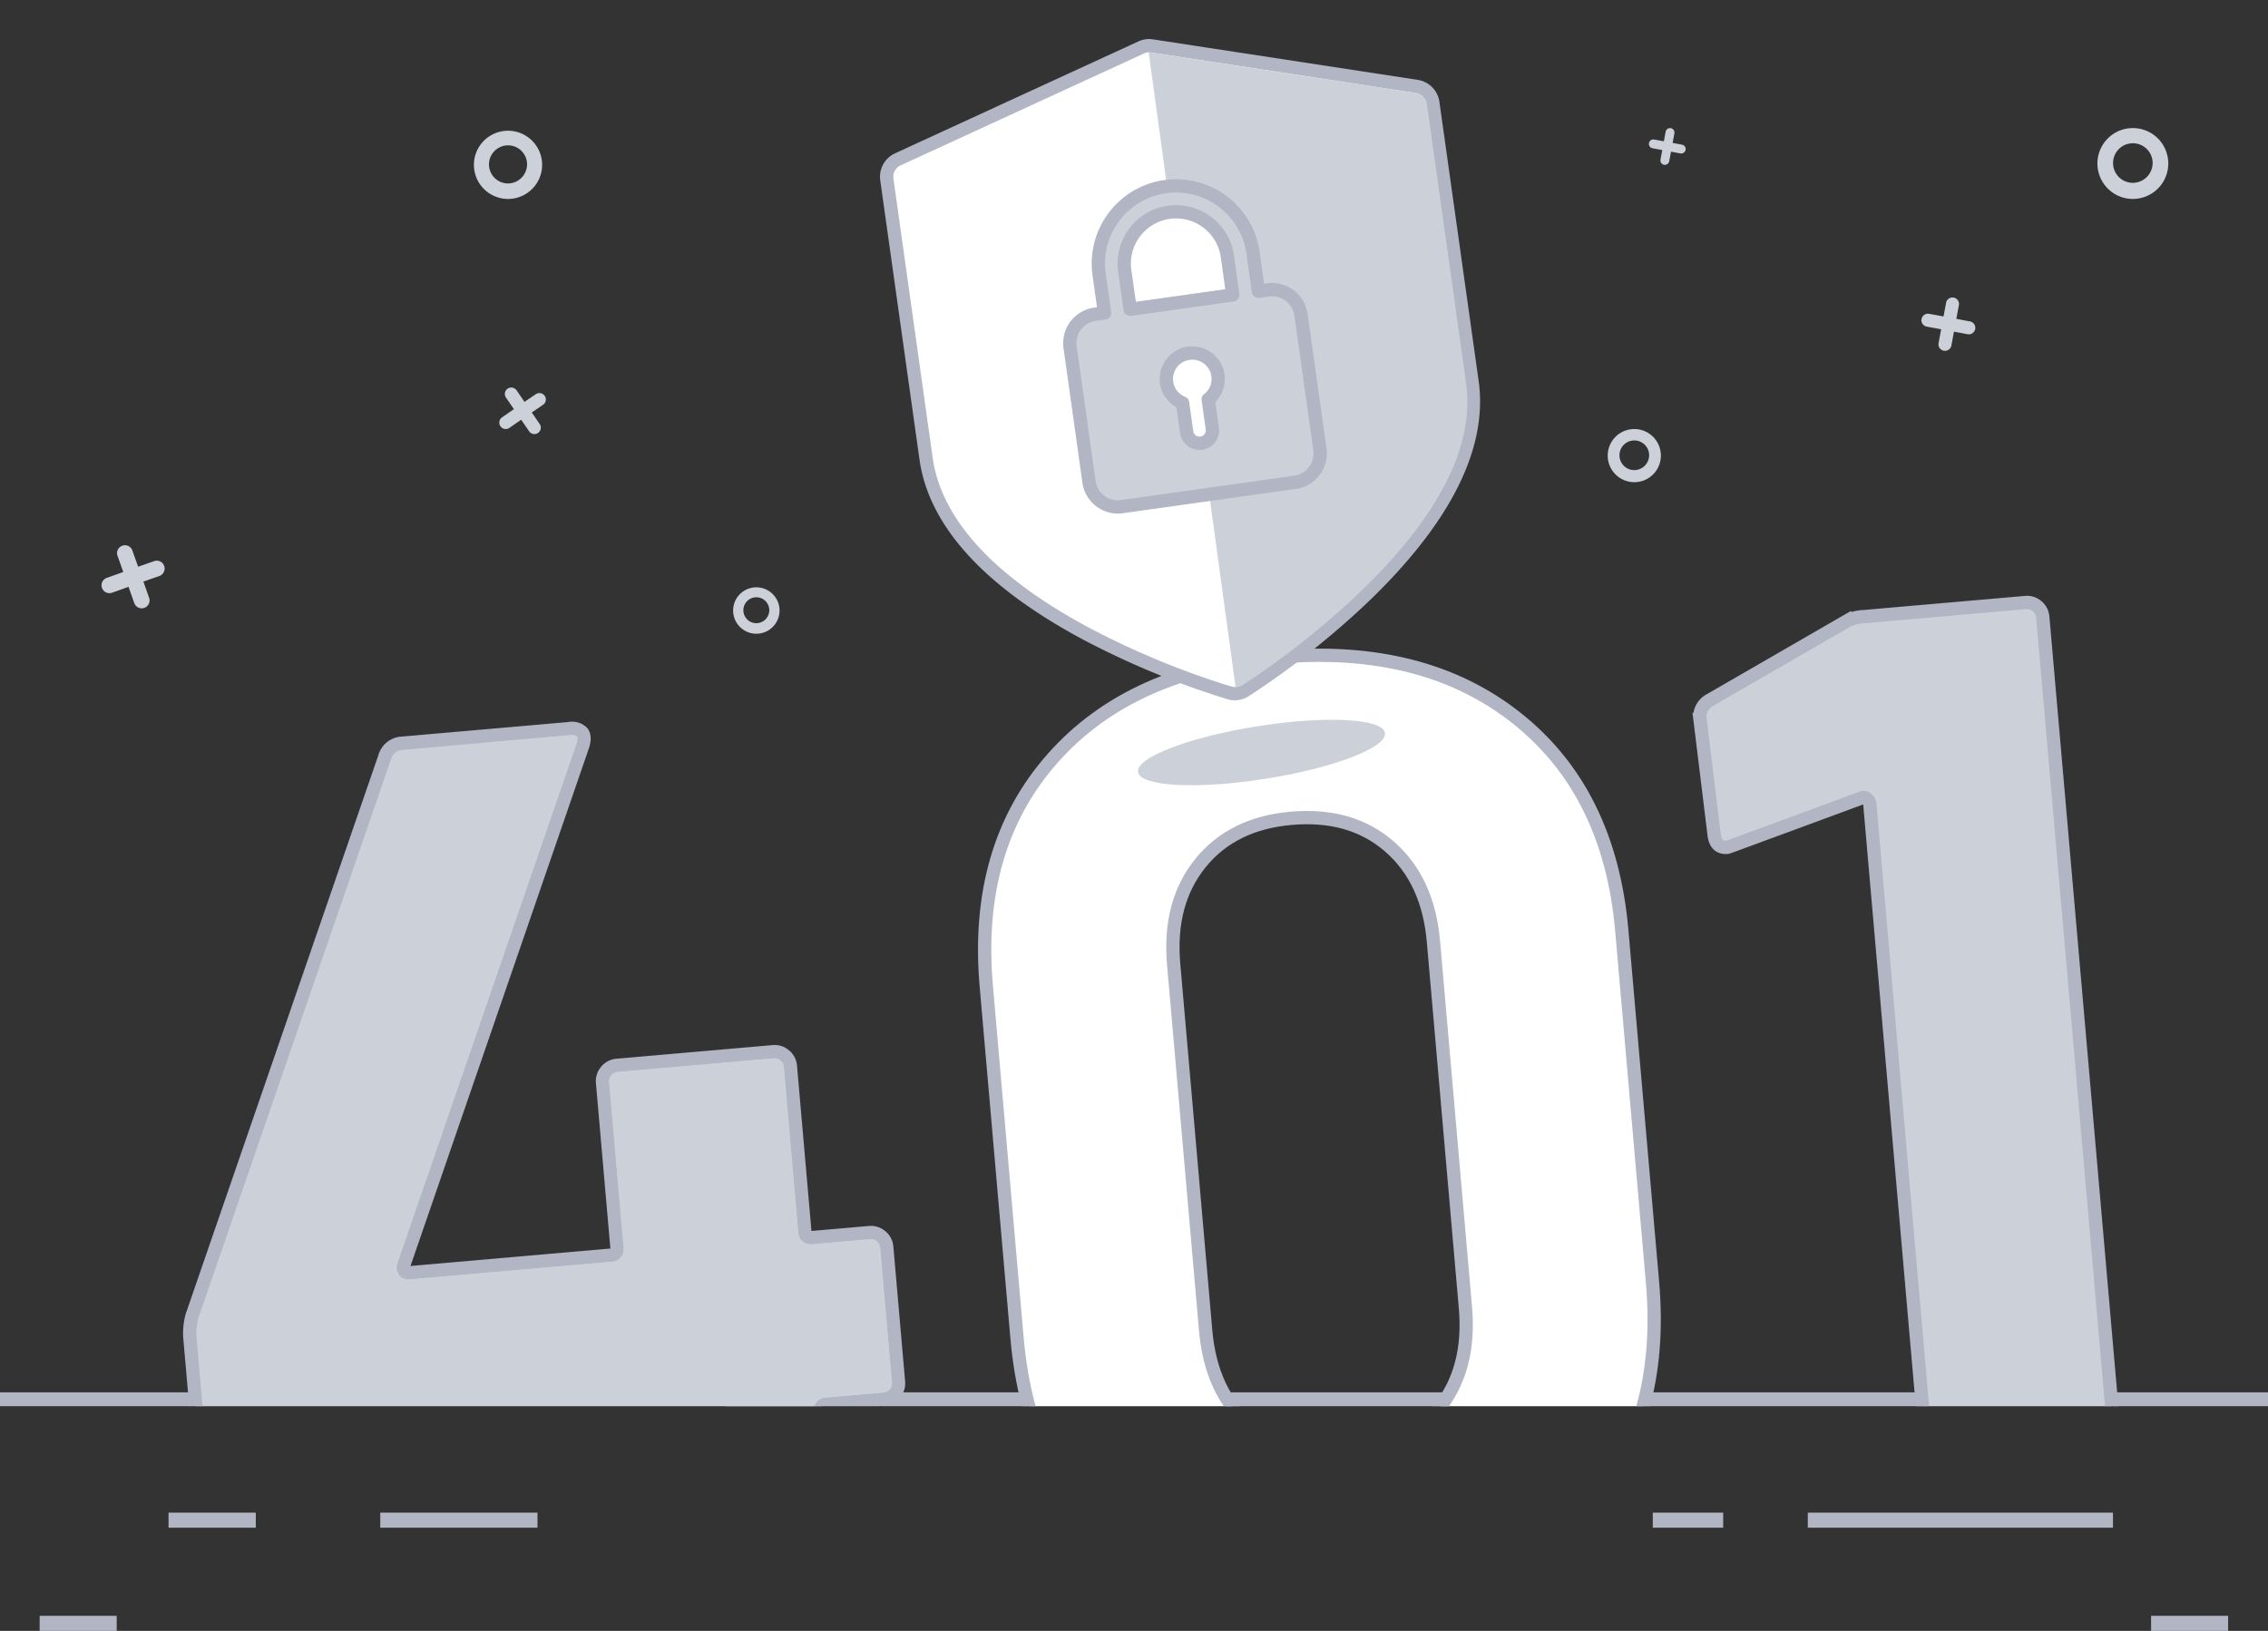
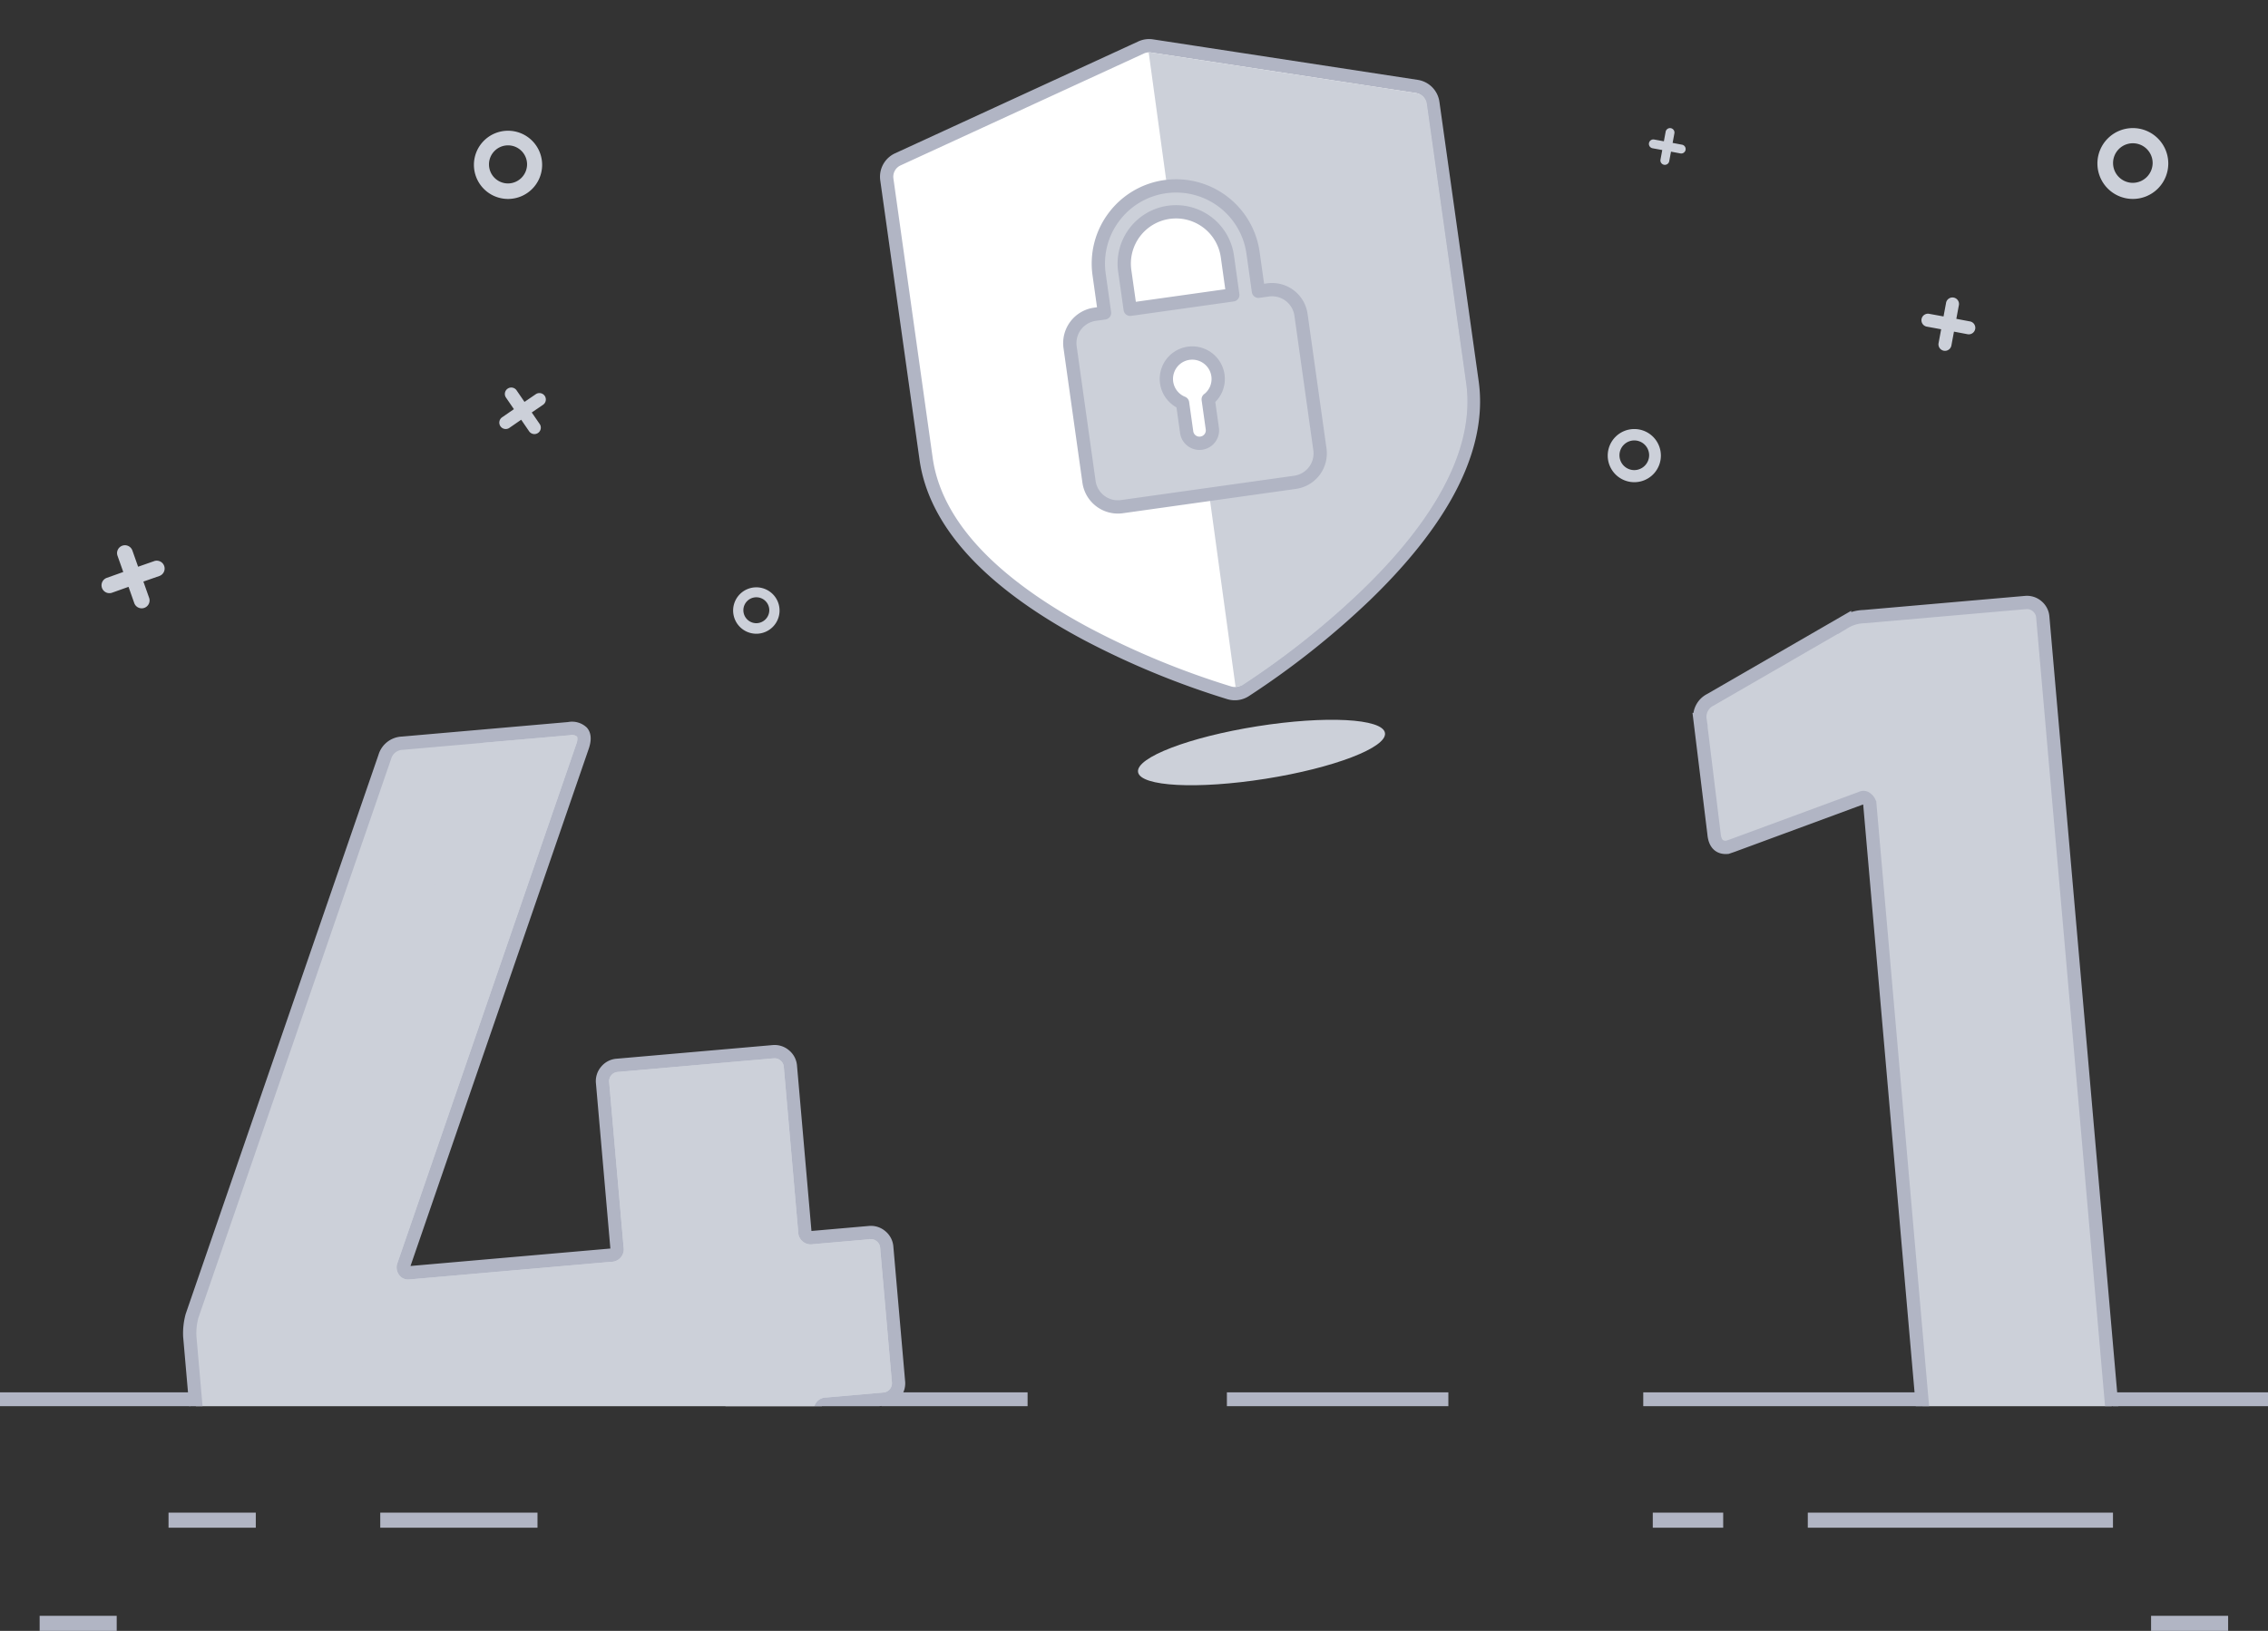
<svg xmlns="http://www.w3.org/2000/svg" width="512.05" height="368.243" viewBox="0 0 512.05 368.243">
  <rect x="0" y="0" width="512.05" height="368.243" fill="#333333" stroke="none" />
  <defs>
    <clipPath id="a">
      <rect width="488" height="200" transform="translate(8646.422 -5610.096)" fill="none" />
    </clipPath>
  </defs>
  <g transform="translate(-1269.04 -2178.126)">
    <g transform="translate(604.085 -11)">
      <path d="M306.124,11.811l-2.12-.4.4-2.157a1,1,0,0,0-1.974-.366l-.4,2.157-2.193-.4a1,1,0,1,0-.366,1.974l2.193.4-.4,2.157a1,1,0,0,0,1.974.366l.4-2.157,2.12.4a1,1,0,0,0,.366-1.974" transform="translate(738.581 2209.983)" fill="#ccd0d9" />
      <path d="M309.608,13.558l-3.108-.589.59-3.162A1.472,1.472,0,0,0,304.2,9.27l-.589,3.162-3.215-.589a1.472,1.472,0,1,0-.536,2.894l3.215.589-.59,3.162a1.472,1.472,0,0,0,2.894.536l.589-3.162,3.108.589a1.472,1.472,0,0,0,.536-2.894" transform="translate(800.139 2248.146)" fill="#ccd0d9" />
      <path d="M311.895,14.7l-3.757-.712.713-3.821a1.779,1.779,0,0,0-3.5-.648l-.712,3.821-3.886-.712a1.778,1.778,0,1,0-.648,3.5l3.886.712-.713,3.821a1.779,1.779,0,0,0,3.5.648l.712-3.821,3.757.712a1.778,1.778,0,0,0,.648-3.5" transform="translate(659.905 2236.23)" fill="#ccd0d9" />
-       <path d="M311.895,14.7l-3.757-.712.713-3.821a1.779,1.779,0,0,0-3.5-.648l-.712,3.821-3.886-.712a1.778,1.778,0,1,0-.648,3.5l3.886.712-.713,3.821a1.779,1.779,0,0,0,3.5.648l.712-3.821,3.757.712a1.778,1.778,0,0,0,.648-3.5" transform="translate(582.664 2266.938)" fill="#ccd0d9" />
+       <path d="M311.895,14.7l-3.757-.712.713-3.821a1.779,1.779,0,0,0-3.5-.648l-.712,3.821-3.886-.712a1.778,1.778,0,1,0-.648,3.5l3.886.712-.713,3.821a1.779,1.779,0,0,0,3.5.648a1.778,1.778,0,0,0,.648-3.5" transform="translate(582.664 2266.938)" fill="#ccd0d9" />
      <path d="M13.247,6.641,9.49,5.928,10.2,2.107a1.779,1.779,0,0,0-3.5-.648L5.993,5.281,2.107,4.568a1.778,1.778,0,1,0-.648,3.5l3.886.712L4.632,12.6a1.779,1.779,0,0,0,3.5.648l.712-3.821,3.757.712a1.778,1.778,0,0,0,.648-3.5" transform="translate(684.955 2316.699) rotate(-30)" fill="#ccd0d9" />
      <path d="M10.792,5.41l-3.06-.58.581-3.113a1.449,1.449,0,0,0-2.85-.528L4.883,4.3l-3.166-.58a1.449,1.449,0,1,0-.528,2.849l3.166.58-.581,3.113a1.449,1.449,0,0,0,2.85.528L7.2,7.679l3.06.58a1.449,1.449,0,0,0,.528-2.849" transform="translate(774.489 2281.921) rotate(-45)" fill="#ccd0d9" />
      <path d="M377.2,79.116a7.7,7.7,0,1,0,7.7,7.7,7.7,7.7,0,0,0-7.7-7.7m0,11.9a4.3,4.3,0,1,1,4.3-4.3,4.332,4.332,0,0,1-4.3,4.3" transform="translate(402.453 2139.53)" fill="#ccd0d9" />
      <path d="M375.5,79.116a6,6,0,1,0,6,6,6,6,0,0,0-6-6m0,9.272a3.35,3.35,0,1,1,3.35-3.35,3.375,3.375,0,0,1-3.35,3.35" transform="translate(658.434 2206.884)" fill="#ccd0d9" />
      <path d="M374.74,79.116a5.24,5.24,0,1,0,5.24,5.24,5.242,5.242,0,0,0-5.24-5.24m0,8.1a2.926,2.926,0,1,1,2.926-2.926,2.948,2.948,0,0,1-2.926,2.926" transform="translate(460.975 2242.622)" fill="#ccd0d9" />
      <path d="M377.5,79.116a8,8,0,1,0,8,8,8,8,0,0,0-8-8m0,12.364a4.468,4.468,0,1,1,4.468-4.468A4.5,4.5,0,0,1,377.5,91.48" transform="translate(768.992 2138.929)" fill="#ccd0d9" />
    </g>
    <g transform="translate(-7365.382 7905.727)">
      <rect width="43" height="3.125" transform="translate(8634.422 -5413.222)" fill="#b1b5c4" />
      <rect width="33" height="3.125" transform="translate(8833.422 -5413.222)" fill="#b1b5c4" />
      <rect width="50" height="3.125" transform="translate(8911.422 -5413.222)" fill="#b1b5c4" />
      <rect width="63" height="3.125" transform="translate(9005.422 -5413.222)" fill="#b1b5c4" />
      <rect width="35" height="3.125" transform="translate(9111.472 -5413.222)" fill="#b1b5c4" />
      <rect width="19.7" height="3.4" transform="translate(8672.473 -5386.059)" fill="#b1b5c4" />
      <rect width="35.5" height="3.4" transform="translate(8720.272 -5386.059)" fill="#b1b5c4" />
      <rect width="15.899" height="3.4" transform="translate(9007.572 -5386.059)" fill="#b1b5c4" />
      <rect width="68.899" height="3.4" transform="translate(9042.572 -5386.059)" fill="#b1b5c4" />
      <rect width="17.4" height="3.4" transform="translate(8643.372 -5362.758)" fill="#b1b5c4" />
      <rect width="17.399" height="3.4" transform="translate(9120.072 -5362.758)" fill="#b1b5c4" />
      <g clip-path="url(#a)">
        <path d="M8833.349-5448.459a3.512,3.512,0,0,1,1.275,2.464l2.653,30.378a3.494,3.494,0,0,1-.828,2.649,3.492,3.492,0,0,1-2.466,1.276l-12.934,1.13a1.331,1.331,0,0,0-1.4,1.257h0a1.333,1.333,0,0,0,.032.378l4.282,49.029a3.5,3.5,0,0,1-.83,2.649,3.493,3.493,0,0,1-2.464,1.276l-35.193,3.074a3.469,3.469,0,0,1-2.647-.83,3.469,3.469,0,0,1-1.276-2.464l-4.283-49.03a1.336,1.336,0,0,0-1.263-1.4h0a1.327,1.327,0,0,0-.375.033l-92.342,8.066a3.477,3.477,0,0,1-2.647-.829,3.473,3.473,0,0,1-1.276-2.465l-2.1-24.063a14.948,14.948,0,0,1,.509-4.591l43.528-126.249a4.27,4.27,0,0,1,3.975-3.075l37.6-3.284a3.328,3.328,0,0,1,2.95.8c.56.662.6,1.719.125,3.172l-40.379,117.185a1.273,1.273,0,0,0,.1,1.2.958.958,0,0,0,.955.519l45.716-3.994a1.334,1.334,0,0,0,1.407-1.256,1.337,1.337,0,0,0-.033-.379l-3.258-37.3a3.489,3.489,0,0,1,.829-2.649,3.505,3.505,0,0,1,2.465-1.276l35.193-3.074a3.5,3.5,0,0,1,2.646.829,3.507,3.507,0,0,1,1.277,2.465l3.258,37.3a1.333,1.333,0,0,0,1.253,1.406,1.383,1.383,0,0,0,.383-.033l12.933-1.13A3.512,3.512,0,0,1,8833.349-5448.459Z" fill="#ccd0d9" stroke="#b1b5c4" stroke-miterlimit="3.999" stroke-width="2.999" />
        <path d="M8833.134-5445.863l2.656,30.408a2.032,2.032,0,0,1-.507,1.549,2.064,2.064,0,0,1-1.422.727l-12.849,1.122a3.151,3.151,0,0,0-.687.07,2.877,2.877,0,0,0-1.767,1.268,2.868,2.868,0,0,0-.364,2.019l4.276,48.964a2.024,2.024,0,0,1-.507,1.549,2.061,2.061,0,0,1-1.422.727l-17.6,1.537-5.683-65.054a5.03,5.03,0,0,0-5.449-4.575h0l-90.13,7.873a4.146,4.146,0,0,1-4.492-3.765,4.17,4.17,0,0,1,.2-1.69l46.17-136.752,19.438-1.7.179-.025a1.842,1.842,0,0,1,1.526.348,2.506,2.506,0,0,1-.176,1.661l-40.369,117.144a2.827,2.827,0,0,0,.207,2.481,2.544,2.544,0,0,0,2.39,1.276l45.636-3.986a2.482,2.482,0,0,0,.666-.078,2.783,2.783,0,0,0,1.768-1.258,2.816,2.816,0,0,0,.385-2.021l-3.253-37.241a2.059,2.059,0,0,1,.5-1.548,2.091,2.091,0,0,1,1.432-.728l35.219-3.076a1.98,1.98,0,0,1,1.54.508,1.98,1.98,0,0,1,.737,1.431l3.25,37.21a2.667,2.667,0,0,0,.07.687,2.851,2.851,0,0,0,3.276,2.132l12.92-1.129a2.041,2.041,0,0,1,1.476.474l.022.028A1.982,1.982,0,0,1,8833.134-5445.863Z" fill="#ccd0d9" />
-         <path d="M8887.68-5376.879q-20.868-16.818-23.651-48.7l-6.937-79.409q-2.733-31.281,14.915-51.313t50.735-22.92q33.086-2.889,54.092,13.764t23.738,47.936l6.936,79.409q2.786,31.887-15,52.077t-50.874,23.084Q8908.546-5360.061,8887.68-5376.879Zm71.56-32.619q7.247-8.963,6.037-22.808l-7.226-82.717q-1.208-13.832-9.9-21.416t-22.23-6.393q-13.239,1.156-20.482,10.124T8899.4-5509.9l7.225,82.717q1.208,13.839,9.9,21.416t21.928,6.414q13.537-1.173,20.785-10.145Z" fill="#fff" stroke="#b1b5c4" stroke-miterlimit="3.999" stroke-width="2.999" />
        <path d="M9055.3-5588.376l36.4-3.179a3.508,3.508,0,0,1,2.647.83,3.507,3.507,0,0,1,1.276,2.464l17.762,203.336a3.489,3.489,0,0,1-.83,2.648,3.486,3.486,0,0,1-2.465,1.276l-35.192,3.074a3.476,3.476,0,0,1-2.648-.829,3.478,3.478,0,0,1-1.276-2.465l-14.4-164.838a1.754,1.754,0,0,0-.7-1.151,1,1,0,0,0-1.23-.193l-29.07,10.722-1.178.4q-2.707.237-3-3.072l-3.16-25.789a4.277,4.277,0,0,1,2.339-4.448l30.295-17.5A8.974,8.974,0,0,1,9055.3-5588.376Z" fill="#ccd0d9" stroke="#b1b5c4" stroke-miterlimit="3.999" stroke-width="2.999" />
      </g>
    </g>
    <g transform="translate(-6669.15 8233.451) rotate(-8)">
      <path d="M9017.708-4827.771l-57.915-17.375a4.317,4.317,0,0,0-2.485,0l-57.918,17.375a4.325,4.325,0,0,0-3.081,4.144v63.707c0,8.286,3.354,16.77,9.971,25.212,5.053,6.448,12.042,12.923,20.776,19.245a186.36,186.36,0,0,0,29.728,17.407,4.33,4.33,0,0,0,3.535,0,186.511,186.511,0,0,0,29.727-17.407c8.733-6.322,15.724-12.8,20.776-19.245,6.616-8.442,9.969-16.924,9.969-25.212v-63.707A4.328,4.328,0,0,0,9017.708-4827.771Z" fill="#fff" stroke="#b1b5c4" stroke-width="3" />
      <g transform="translate(8958.33 -4843.792)">
        <path d="M9021.087-4823.505v63.705c0,7.946-3.253,16.126-9.661,24.306-4.966,6.349-11.86,12.728-20.479,18.95a185.879,185.879,0,0,1-29.486,17.275,4.115,4.115,0,0,1-1.461.058l.156-43.82h19.582a6.6,6.6,0,0,0,6.584-6.583v-30.7a6.6,6.6,0,0,0-6.584-6.583h-2.191v-8.774a17.54,17.54,0,0,0-17.138-17.538l.107-30.538c.205.029.409.068.614.117l57.911,17.372A2.865,2.865,0,0,1,9021.087-4823.505Z" transform="translate(-8960 4843.75)" fill="#ccd0d9" />
      </g>
      <path d="M8979.03-4786.079h-2.191v-8.774a17.54,17.54,0,0,0-17.138-17.538c-.137-.009-.272-.009-.409-.009a17.481,17.481,0,0,0-12.405,5.141,17.483,17.483,0,0,0-5.141,12.406v8.774h-2.192a6.588,6.588,0,0,0-6.584,6.583v30.7a6.581,6.581,0,0,0,6.584,6.583h39.477a6.593,6.593,0,0,0,6.583-6.583v-30.7A6.6,6.6,0,0,0,8979.03-4786.079Zm-14.665,20.44v.01a5.94,5.94,0,0,1-2.143,2.142l-.009-.01v6.662a2.911,2.911,0,0,1-2.727,2.911,1.309,1.309,0,0,1-.2.01,2.917,2.917,0,0,1-2.921-2.92v-6.662a5.843,5.843,0,0,1-2.143-7.984,5.842,5.842,0,0,1,5.073-2.932,2.353,2.353,0,0,1,.263.01,5.808,5.808,0,0,1,2.658.779A5.854,5.854,0,0,1,8964.365-4765.639Zm6.622-20.44H8947.6l-.011-8.774a11.7,11.7,0,0,1,11.705-11.7c.127,0,.263,0,.39.01a11.7,11.7,0,0,1,11.306,11.685Z" transform="translate(-0.961 -0.864)" fill="#ccd0d9" stroke="#b1b5c4" stroke-linecap="round" stroke-linejoin="round" stroke-width="3" />
    </g>
    <ellipse cx="28.222" cy="6" rx="28.222" ry="6" transform="translate(1525.04 2346.526) rotate(-9)" fill="#ccd0d9" />
  </g>
</svg>